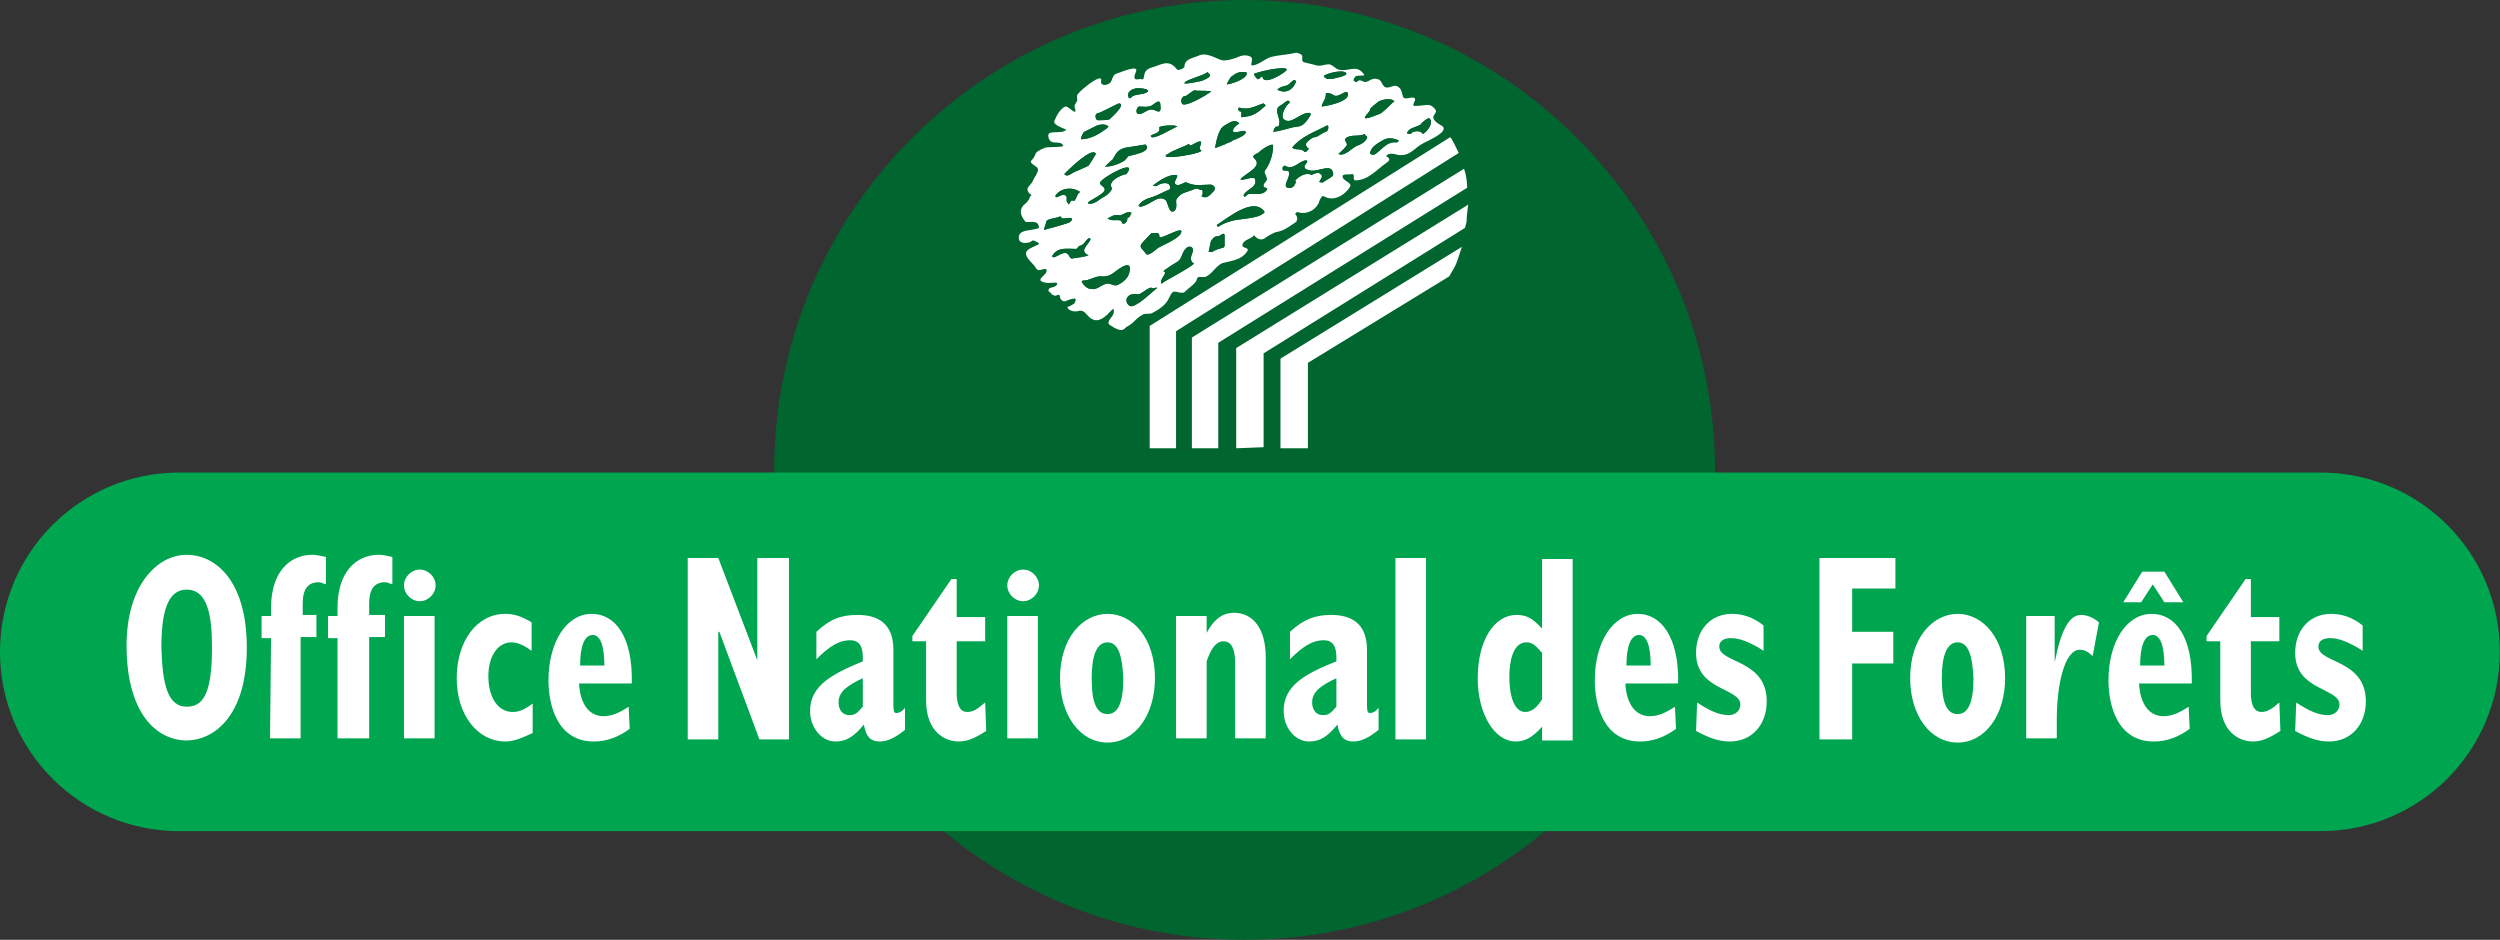
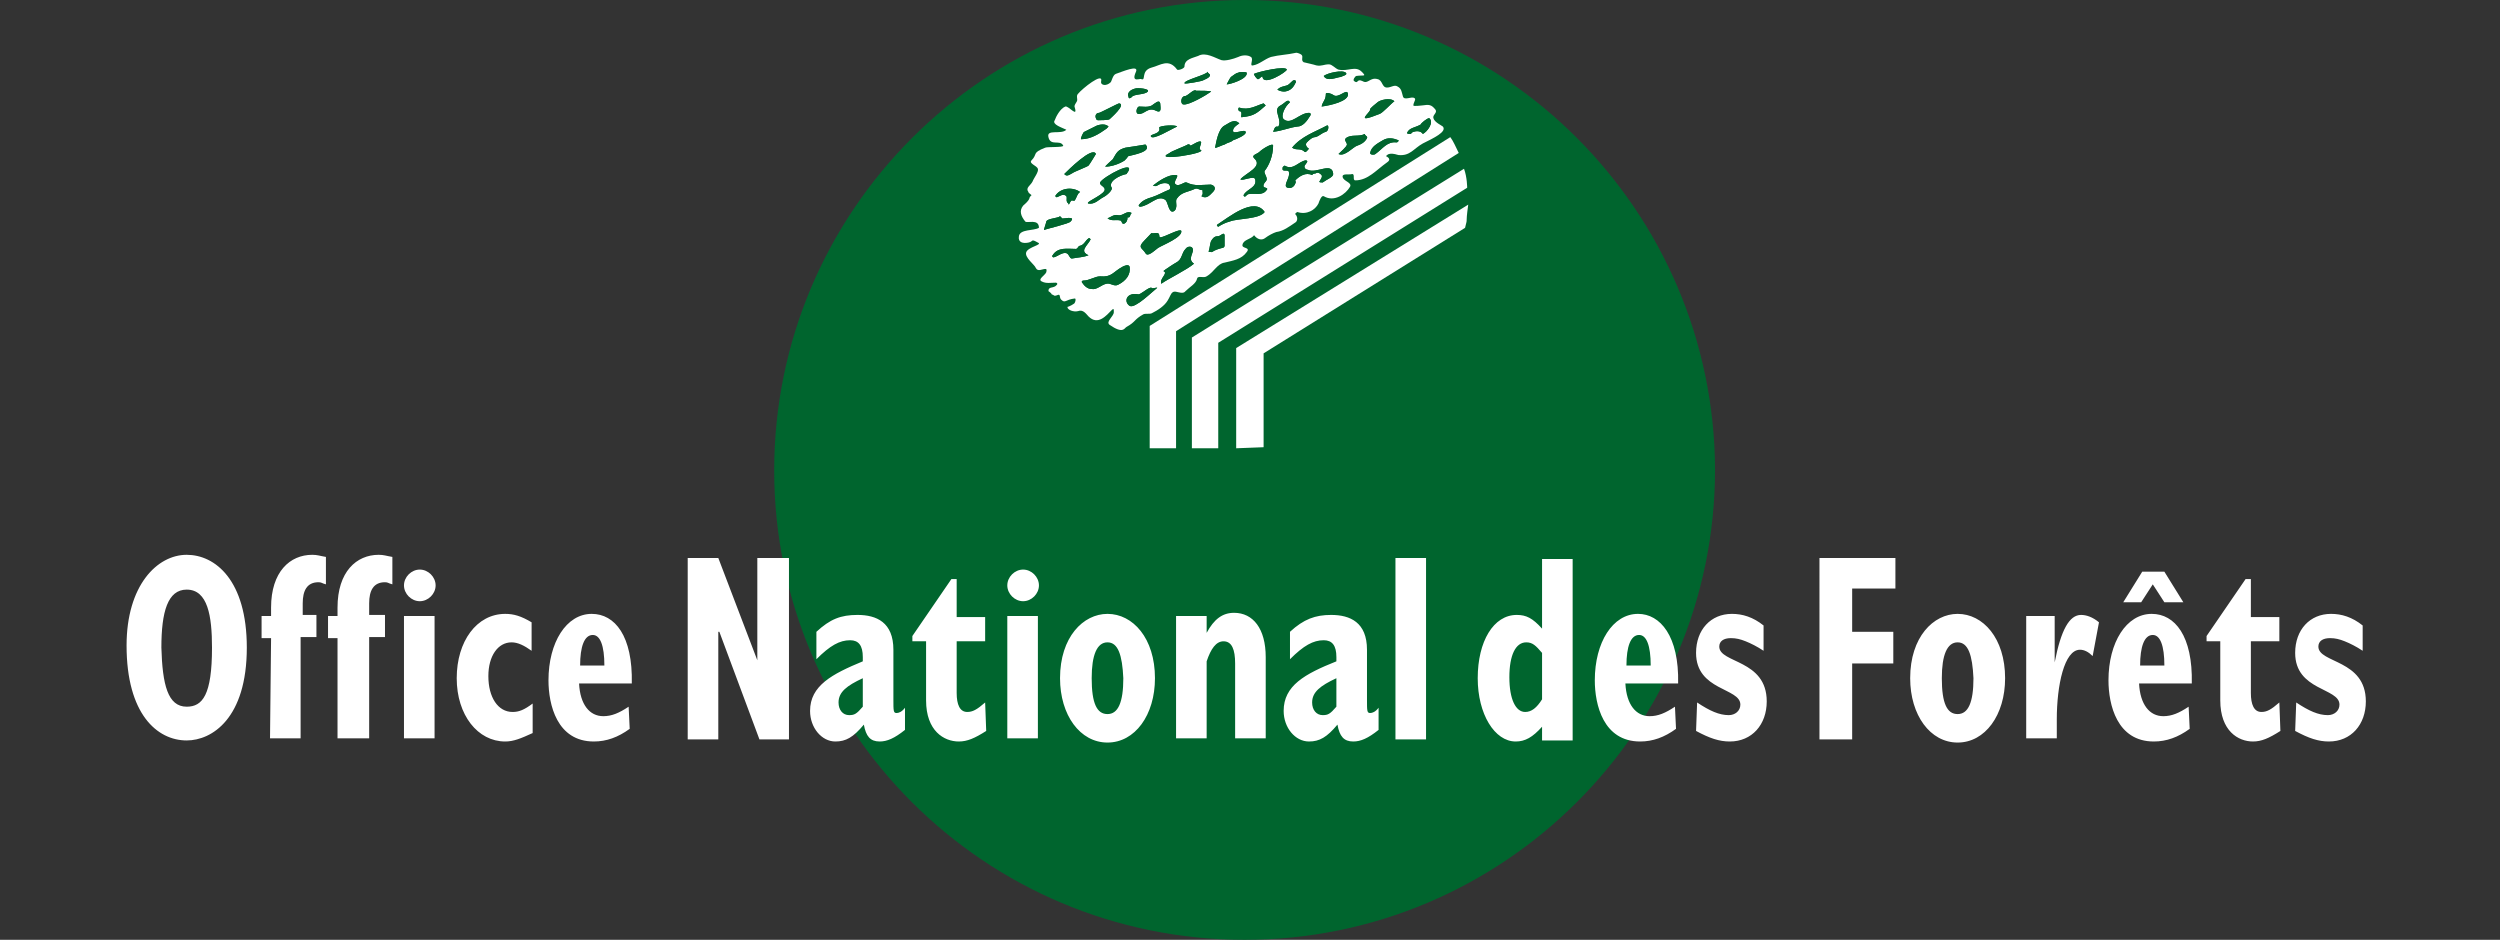
<svg xmlns="http://www.w3.org/2000/svg" version="1.1" width="2724" height="1024" viewBox="0 0 2724 1024">
  <rect x="0" y="0" width="2724" height="1024" fill="#333333" stroke="none" />
  <title />
  <g id="icomoon-ignore"> </g>
  <path fill="#00652e" d="M1356.139 1024c282.721 0 512.575-229.854 512.575-512.575-1.149-281.571-229.854-511.425-512.575-511.425s-512.575 229.854-512.575 512.575 229.854 511.425 512.575 511.425z" />
-   <path fill="#00a550" d="M2528.395 905.625c108.031 0 195.376-87.345 195.376-195.376s-87.345-195.376-195.376-195.376h-2333.019c-108.031 0-195.376 87.345-195.376 195.376s87.345 195.376 195.376 195.376z" />
  <path fill="#fff" d="M203.421 604.516c31.030 0 65.508 27.582 65.508 101.136 0 77.001-37.926 101.136-65.508 101.136-32.18 0-65.508-28.732-65.508-103.434 0-65.508 33.329-98.837 65.508-98.837zM203.421 770.011c17.239 0 27.582-12.642 27.582-64.359 0-34.478-4.597-63.21-27.582-63.21-20.687 0-27.582 24.135-27.582 63.21 1.149 40.224 6.896 64.359 27.582 64.359zM295.363 695.309h-10.343v-24.135h10.343v-9.194c0-39.075 20.687-57.464 44.822-57.464 5.746 0 8.045 1.149 14.941 2.299v29.881c-4.597-1.149-4.597-2.299-8.045-2.299-12.642 0-17.239 9.194-17.239 22.985v12.642h14.941v24.135h-17.239v110.33h-33.329zM367.767 695.309h-10.343v-24.135h10.343v-9.194c0-39.075 20.687-57.464 44.822-57.464 5.746 0 8.045 1.149 14.941 2.299v29.881c-4.597-1.149-4.597-2.299-8.045-2.299-12.642 0-17.239 9.194-17.239 22.985v12.642h17.239v24.135h-17.239v110.33h-34.478zM440.171 671.174h33.329v133.315h-33.329zM580.382 798.743c-12.642 5.746-20.687 9.194-29.881 9.194-29.881 0-52.866-28.732-52.866-68.956s21.836-70.105 52.866-70.105c9.194 0 17.239 2.299 28.732 9.194v31.030c-8.045-5.746-14.941-9.194-21.836-9.194-14.941 0-25.284 14.941-25.284 36.777 0 22.985 10.343 39.075 26.433 39.075 6.896 0 12.642-2.299 21.836-9.194zM686.114 794.146c-12.642 9.194-25.284 13.791-39.075 13.791-40.224 0-49.419-40.224-49.419-66.658 0-41.374 19.538-72.404 47.12-72.404 25.284 0 44.822 24.135 43.672 75.852h-57.464c1.149 22.985 11.493 35.627 26.433 35.627 9.194 0 17.239-3.448 27.582-10.343zM658.532 725.19c0-21.836-4.597-33.329-12.642-33.329-9.194 0-13.791 12.642-13.791 33.329h26.433zM2207.749 671.174h31.030v50.568c6.896-35.627 16.090-51.717 28.732-51.717 5.746 0 12.642 2.299 19.538 8.045l-6.896 36.777c-4.597-4.597-9.194-6.896-13.791-6.896-17.239 0-25.284 39.075-25.284 75.852v20.687h-33.329zM2385.886 794.146c-12.642 9.194-25.284 13.791-39.075 13.791-40.224 0-49.419-40.224-49.419-66.658 0-41.374 19.538-72.404 47.12-72.404 25.284 0 44.822 24.135 43.672 75.852h-57.464c1.149 22.985 11.493 35.627 26.433 35.627 9.194 0 17.239-3.448 27.582-10.343zM2358.303 725.19c0-21.836-4.597-33.329-12.642-33.329-9.194 0-13.791 12.642-13.791 33.329h26.433zM2484.723 796.444c-12.642 8.045-20.687 11.493-29.881 11.493-16.090 0-35.627-11.493-35.627-44.822v-64.359h-14.941v-5.746l42.523-62.061h5.746v41.374h31.030v26.433h-31.030v56.314c0 12.642 3.448 20.687 11.493 20.687 5.746 0 10.343-2.299 19.538-10.343zM2501.962 765.414c13.791 9.194 24.135 13.791 34.478 13.791 6.896 0 12.642-4.597 12.642-11.493 0-18.388-48.269-14.941-48.269-56.314 0-25.284 16.090-42.523 39.075-42.523 11.493 0 22.985 3.448 34.478 12.642v27.582c-6.896-4.597-13.791-8.045-19.538-10.343s-10.343-3.448-16.090-3.448c-8.045 0-12.642 3.448-12.642 9.194 0 18.388 51.717 13.791 51.717 59.762 0 25.284-16.090 43.672-40.224 43.672-11.493 0-21.836-3.448-36.777-11.493zM749.324 607.964h33.329l42.523 111.479v-111.479h34.478v197.675h-32.18l-43.672-117.226h-1.149v117.226h-33.329zM986.074 795.295c-11.493 9.194-19.538 12.642-27.582 12.642-10.343 0-14.941-5.746-17.239-18.388-11.493 13.791-19.538 18.388-31.030 18.388-14.941 0-27.582-14.941-27.582-33.329 0-27.582 24.135-40.224 57.464-54.016v-4.597c0-12.642-4.597-18.388-13.791-18.388-11.493 0-21.836 5.746-36.777 20.687v-29.881c14.941-13.791 26.433-18.388 44.822-18.388 20.687 0 39.075 8.045 39.075 37.926v54.016c0 12.642 0 14.941 3.448 14.941 2.299 0 5.746-1.149 9.194-5.746zM940.103 738.981c-17.239 8.045-26.433 14.941-26.433 26.433 0 8.045 4.597 13.791 11.493 13.791 5.746 0 8.045-1.149 14.941-9.194v-31.030zM1074.568 796.444c-12.642 8.045-20.687 11.493-29.881 11.493-16.090 0-35.627-11.493-35.627-44.822v-64.359h-14.941v-5.746l42.523-62.061h5.746v41.374h31.030v26.433h-31.030v56.314c0 12.642 3.448 20.687 11.493 20.687 5.746 0 10.343-2.299 19.538-10.343zM1097.553 671.174h33.329v133.315h-33.329zM1206.734 809.086c-29.881 0-51.717-29.881-51.717-70.105 0-44.822 25.284-70.105 51.717-70.105 27.582 0 51.717 26.433 51.717 70.105 0 40.224-21.836 70.105-51.717 70.105zM1206.734 699.906c-11.493 0-17.239 13.791-17.239 39.075 0 27.582 5.746 39.075 17.239 39.075s17.239-12.642 17.239-39.075c-1.149-25.284-5.746-39.075-17.239-39.075zM1281.437 671.174h33.329v18.388c8.045-14.941 17.239-21.836 29.881-21.836 20.687 0 34.478 17.239 34.478 48.269v88.494h-33.329v-81.598c0-14.941-3.448-24.135-12.642-24.135-8.045 0-13.791 8.045-18.388 21.836v83.897h-33.329zM1502.097 795.295c-11.493 9.194-19.538 12.642-27.582 12.642-10.343 0-14.941-5.746-17.239-18.388-11.493 13.791-19.538 18.388-31.030 18.388-14.941 0-27.582-14.941-27.582-33.329 0-27.582 22.985-40.224 57.464-54.016v-4.597c0-12.642-4.597-18.388-13.791-18.388-11.493 0-21.836 5.746-36.777 20.687v-29.881c14.941-13.791 27.582-18.388 44.822-18.388 20.687 0 39.075 8.045 39.075 37.926v54.016c0 12.642 0 14.941 3.448 14.941 2.299 0 5.746-1.149 9.194-5.746zM1456.126 738.981c-17.239 8.045-26.433 14.941-26.433 26.433 0 8.045 4.597 13.791 11.493 13.791 5.746 0 8.045-1.149 14.941-9.194v-31.030zM1520.485 607.964h33.329v197.675h-33.329zM1680.233 791.847c-10.343 11.493-18.388 16.090-28.732 16.090-22.985 0-41.374-29.881-41.374-68.956 0-40.224 17.239-68.956 42.523-68.956 10.343 0 17.239 3.448 27.582 14.941v-75.852h33.329v197.675h-33.329zM1680.233 711.398c-6.896-8.045-10.343-11.493-17.239-11.493-11.493 0-18.388 13.791-18.388 37.926s6.896 37.926 17.239 37.926c6.896 0 12.642-4.597 18.388-13.791v-50.568zM1826.191 794.146c-12.642 9.194-25.284 13.791-39.075 13.791-40.224 0-49.419-40.224-49.419-66.658 0-41.374 19.538-72.404 47.12-72.404 24.135 0 44.822 24.135 43.672 75.852h-57.464c1.149 22.985 11.493 35.627 26.433 35.627 9.194 0 17.239-3.448 27.582-10.343zM1798.608 725.19c0-21.836-4.597-33.329-12.642-33.329-9.194 0-13.791 12.642-13.791 33.329h26.433zM1849.176 765.414c13.791 9.194 24.135 13.791 34.478 13.791 6.896 0 12.642-4.597 12.642-11.493 0-18.388-48.269-14.941-48.269-56.314 0-25.284 16.090-42.523 39.075-42.523 11.493 0 22.985 3.448 34.478 12.642v27.582c-6.896-4.597-13.791-8.045-19.538-10.343s-10.343-3.448-16.090-3.448c-8.045 0-12.642 3.448-12.642 9.194 0 18.388 51.717 13.791 51.717 59.762 0 25.284-16.090 43.672-40.224 43.672-11.493 0-21.836-3.448-36.777-11.493zM1982.492 607.964h82.747v33.329h-47.12v47.12h44.822v34.478h-44.822v82.747h-35.627zM2133.046 809.086c-29.881 0-51.717-29.881-51.717-70.105 0-44.822 25.284-70.105 51.717-70.105 27.582 0 51.717 26.433 51.717 70.105 0 40.224-21.836 70.105-51.717 70.105zM2133.046 699.906c-11.493 0-17.239 13.791-17.239 39.075 0 27.582 5.746 39.075 17.239 39.075s17.239-12.642 17.239-39.075c-1.149-25.284-5.746-39.075-17.239-39.075zM1160.763 116.076c3.448-1.149 13.791 12.642 10.343 1.149-1.149-2.299 1.149-4.597 2.299-6.896s-1.149-5.746 1.149-8.045c4.597-5.746 27.582-24.135 25.284-13.791-1.149 4.597 5.746 5.746 10.343 1.149 1.149-1.149 2.299-8.045 5.746-9.194 6.896-2.299 25.284-10.343 21.836-2.299-5.746 12.642 4.597 6.896 5.746 8.045 5.746 2.299-1.149-9.194 11.493-12.642 9.194-2.299 18.388-10.343 27.582 2.299 1.149 1.149 8.045-1.149 8.045-3.448 0-8.045 9.194-9.194 14.941-11.493 8.045-4.597 18.388 2.299 25.284 4.597 4.597 1.149 12.642-1.149 18.388-3.448 4.597-2.299 10.343-2.299 13.791 0s-2.299 10.343 2.299 9.194c6.896-1.149 12.642-6.896 19.538-9.194 9.194-2.299 17.239-2.299 27.582-4.597 1.149 0 4.597 1.149 5.746 2.299 2.299 2.299-1.149 5.746 2.299 8.045 4.597 1.149 10.343 2.299 13.791 3.448 5.746 1.149 8.045-1.149 13.791-1.149 3.448 0 6.896 4.597 10.343 5.746 10.343 2.299 18.388-4.597 25.284 2.299 5.746 5.746 2.299 3.448-5.746 4.597-1.149 0-4.597 4.597-2.299 5.746 4.597 3.448 2.299-3.448 9.194 0 5.746 3.448 8.045-4.597 16.090-2.299 5.746 1.149 4.597 9.194 10.343 9.194 4.597 0 8.045-3.448 11.493-1.149 4.597 2.299 4.597 6.896 5.746 10.343 1.149 5.746 9.194 0 12.642 2.299 2.299 1.149-1.149 4.597-1.149 8.045 0 1.149 9.194 0 9.194 0 8.045-1.149 10.343-1.149 14.941 4.597 2.299 3.448-3.448 5.746-2.299 9.194 1.149 4.597 9.194 8.045 10.343 9.194 4.597 5.746-10.343 12.642-21.836 18.388-10.343 5.746-13.791 13.791-26.433 12.642-1.149 0-5.746-2.299-10.343-1.149-1.149 0-3.448 2.299-3.448 2.299 4.597 2.299 4.597 4.597 1.149 6.896-11.493 8.045-20.687 19.538-34.478 19.538-3.448 0 0-6.896-3.448-6.896-3.448 1.149-11.493-1.149-10.343 3.448s10.343 5.746 8.045 10.343c-4.597 8.045-17.239 17.239-28.732 10.343-2.299-1.149-4.597 4.597-5.746 8.045-3.448 6.896-12.642 12.642-22.985 9.194 0 0-2.299 1.149-2.299 2.299 3.448 3.448 2.299 8.045 0 9.194-6.896 4.597-12.642 9.194-20.687 10.343-3.448 1.149-8.045 3.448-12.642 6.896-3.448 2.299-8.045 1.149-11.493-3.448-3.448 4.597-11.493 4.597-12.642 10.343-1.149 4.597 9.194 2.299 4.597 8.045-5.746 8.045-14.941 9.194-24.135 11.493-8.045 1.149-11.493 10.343-19.538 14.941-3.448 2.299-9.194-1.149-10.343 2.299-1.149 5.746-8.045 9.194-12.642 13.791-3.448 4.597-10.343-1.149-13.791 1.149-2.299 1.149-3.448 5.746-5.746 9.194-3.448 5.746-10.343 10.343-17.239 13.791-2.299 1.149-6.896 0-9.194 1.149-10.343 5.746-8.045 8.045-18.388 13.791-2.299 1.149-3.448 8.045-18.388-2.299-4.597-3.448 4.597-9.194 4.597-13.791 0-3.448 0-4.597-2.299-2.299-5.746 5.746-14.941 17.239-25.284 6.896-2.299-2.299-5.746-8.045-11.493-5.746-4.597 1.149-11.493-1.149-11.493-4.597 1.149 0 8.045-3.448 8.045-4.597 1.149-2.299 1.149-4.597 0-4.597-10.343 1.149-10.343 5.746-14.941 1.149-2.299-2.299 0-6.896-4.597-4.597-3.448 1.149-2.299 0-5.746-1.149 0-1.149-3.448-3.448-3.448-3.448 0-5.746 5.746-2.299 9.194-6.896 1.149-1.149 0-2.299-1.149-2.299-5.746 0-10.343 1.149-14.941-1.149-5.746-2.299 3.448-6.896 4.597-10.343 0-1.149 1.149-3.448-1.149-3.448-3.448 0-8.045 3.448-10.343-1.149-1.149-3.448-12.642-11.493-10.343-17.239s18.388-8.045 12.642-10.343c-8.045-4.597-4.597-1.149-10.343 0s-11.493 0-10.343-6.896c1.149-8.045 16.090-5.746 21.836-9.194 0-10.343-12.642-4.597-14.941-6.896-4.597-5.746-6.896-11.493-2.299-17.239 1.149-1.149 5.746-4.597 6.896-8.045 0-1.149 1.149-2.299 2.299-3.448-1.149-1.149-3.448-2.299-3.448-3.448-3.448-4.597 2.299-6.896 4.597-11.493 1.149-3.448 6.896-10.343 5.746-13.791s-10.343-5.746-6.896-9.194c6.896-6.896 0-8.045 14.941-13.791 2.299-1.149 20.687 0 19.538-2.299-3.448-6.896-13.791 1.149-16.090-9.194-2.299-9.194 13.791-2.299 19.538-8.045-4.597-2.299-16.090-5.746-12.642-10.343 1.149-3.448 5.746-12.642 11.493-14.941zM1298.676 488.44v-120.673l296.512-183.883c3.448 9.194 3.448 20.687 3.448 20.687l-271.228 168.943v114.927z" />
  <path fill="#fff" d="M1346.945 488.44v-109.181l252.84-156.301c-3.448 25.284 0 11.493-3.448 25.284l-219.511 136.763v102.285z" />
-   <path fill="#fff" d="M1395.214 488.44v-97.688l197.675-121.823c-8.045 25.284-6.896 19.538-13.791 32.18l-154.002 94.24v93.091z" />
  <path fill="#00652e" d="M1259.6 120.673c6.896 3.448 4.597-4.597 4.597-8.045-1.149-4.597-5.746 0-9.194 2.299-4.597 2.299-9.194 1.149-13.791 1.149-2.299 0-4.597 6.896-1.149 8.045 6.896 1.149 10.343-8.045 19.538-3.448zM1334.303 136.763c-6.896 3.448-9.194 18.388-10.343 24.135 0 1.149 9.194-3.448 10.343-3.448 3.448-2.299 6.896-2.299 9.194-4.597 3.448-1.149 14.941-5.746 13.791-9.194s-13.791 3.448-13.791-1.149c0-3.448 3.448-5.746 6.896-8.045-5.746-5.746-11.493 0-16.090 2.299zM1352.691 124.121c0 1.149-1.149 4.597 1.149 3.448 12.642-1.149 16.090-4.597 25.284-12.642l-2.299-2.299c-8.045 2.299-16.090 8.045-26.433 4.597-1.149 0-1.149 1.149-1.149 2.299 1.149 3.448 3.448 0 3.448 4.597zM1372.229 165.495c-2.299 2.299-9.194 3.448-5.746 6.896 10.343 9.194-9.194 16.090-14.941 22.985 2.299 2.299 14.941-4.597 16.090 0 2.299 9.194-9.194 10.343-12.642 17.239 0 1.149 1.149 2.299 2.299 1.149s2.299-2.299 3.448-2.299c6.896-1.149 14.941 2.299 19.538-4.597 2.299-2.299-3.448-2.299-3.448-3.448-1.149-3.448 3.448-5.746 3.448-8.045 0-3.448-3.448-6.896-2.299-9.194 4.597-5.746 9.194-16.090 9.194-27.582 0-3.448-11.493 3.448-14.941 6.896zM1294.079 157.45c-1.149 1.149-19.538 8.045-19.538 9.194-21.836 10.343 43.672 0 33.329-3.448-3.448-2.299 9.194-16.090-10.343-4.597 0 1.149-1.149-2.299-3.448-1.149zM1292.929 198.824c-2.299-1.149-8.045 4.597-11.493 2.299-4.597-2.299 4.597-10.343 0-10.343-8.045-1.149-19.538 6.896-25.284 11.493 0 0 3.448 1.149 4.597 0 3.448-2.299 8.045-3.448 11.493-2.299s3.448 6.896 1.149 6.896c-5.746 2.299-11.493 5.746-18.388 8.045-4.597 1.149-10.343 3.448-13.791 8.045-1.149 1.149 0 2.299 1.149 2.299 10.343-1.149 18.388-12.642 26.433-8.045 3.448 1.149 3.448 9.194 6.896 12.642 2.299 2.299 5.746-1.149 5.746-3.448 1.149-3.448-1.149-8.045 1.149-10.343 4.597-6.896 12.642-6.896 19.538-10.343 3.448-1.149 5.746 2.299 8.045 1.149 0 2.299 1.149 4.597-1.149 6.896 5.746 3.448 9.194-1.149 12.642-4.597s2.299-6.896-2.299-8.045c-9.194 0-17.239 2.299-26.433-2.299zM1291.78 104.584c-5.746 0-5.746 9.194-2.299 9.194 5.746 1.149 25.284-10.343 29.881-13.791 2.299-1.149-12.642-1.149-16.090-1.149-2.299-2.299-8.045 4.597-11.493 5.746zM1318.213 82.747c1.149-2.299-2.299-2.299-2.299-4.597-1.149 3.448-26.433 9.194-25.284 12.642 0 1.149 19.538-2.299 20.687-3.448 2.299-1.149 5.746-2.299 6.896-4.597zM1341.199 83.897c-1.149 1.149-4.597 8.045-4.597 8.045 3.448 0 22.985-5.746 21.836-12.642 0-1.149-9.194-1.149-9.194 0-2.299 0-4.597 2.299-8.045 4.597zM1375.677 83.897c1.149 10.343 26.433-5.746 26.433-8.045-1.149-4.597-31.030 2.299-35.627 4.597-1.149 0 3.448 6.896 4.597 5.746 1.149 0 4.597-4.597 4.597-2.299zM1402.11 93.091c-3.448 1.149-6.896 1.149-10.343 4.597 8.045 4.597 16.090 1.149 19.538-6.896 1.149-1.149 1.149-3.448-1.149-3.448s-4.597 4.597-8.045 5.746zM1395.214 114.927c-9.194 4.597 2.299 14.941-2.299 22.985h-2.299c-2.299 1.149-2.299 3.448-3.448 5.746 10.343-1.149 17.239-4.597 26.433-5.746 5.746 0 10.343-5.746 13.791-11.493 1.149-1.149 1.149-3.448-1.149-3.448-10.343 0-19.538 13.791-27.582 6.896-3.448-3.448 1.149-13.791 6.896-18.388-2.299-4.597-5.746 1.149-10.343 3.448zM1452.678 103.434c-1.149-1.149-8.045-3.448-8.045-1.149 0 6.896-3.448 8.045-4.597 13.791 9.194-1.149 29.881-5.746 28.732-13.791-1.149-6.896-10.343 5.746-16.090 1.149zM1460.723 83.897c2.299-1.149 8.045-2.299 5.746-4.597-3.448-3.448-19.538 0-24.135 3.448 3.448 6.896 14.941 1.149 18.388 1.149zM1503.246 124.121c3.448-1.149 12.642-11.493 16.090-13.791-4.597-4.597-16.090-1.149-18.388 1.149-1.149 1.149-9.194 6.896-8.045 8.045 0 3.448-18.388 16.090 10.343 4.597zM1506.694 152.853c-5.746 3.448-12.642 6.896-13.791 13.791 0 2.299 4.597 2.299 5.746 1.149 8.045-5.746 12.642-13.791 22.985-12.642 1.149 0 2.299-1.149 2.299-2.299-5.746-2.299-11.493-3.448-17.239 0zM1548.067 135.614c-5.746 3.448-12.642 3.448-14.941 9.194 0 1.149 2.299 1.149 3.448 1.149s2.299-2.299 3.448-2.299c3.448-1.149 8.045-1.149 10.343 2.299 4.597-2.299 12.642-12.642 6.896-17.239-2.299 0-9.194 5.746-9.194 6.896zM1467.618 157.45c0 2.299-6.896 8.045-9.194 10.343 6.896 3.448 16.090-8.045 20.687-9.194 3.448-1.149 8.045-3.448 10.343-8.045 1.149-2.299-2.299-2.299-2.299-4.597-6.896 3.448-14.941 0-20.687 4.597-2.299 2.299 1.149 4.597 1.149 6.896zM1433.14 149.405c4.597-1.149 6.896-4.597 11.493-5.746 3.448-1.149 3.448-8.045 1.149-6.896-12.642 6.896-27.582 11.493-37.926 24.135 4.597 3.448 9.194 0 13.791 4.597 1.149 1.149 3.448-2.299 4.597-3.448-2.299-1.149-4.597-4.597-2.299-6.896s5.746-5.746 9.194-5.746zM1421.648 182.734c-1.149-2.299 1.149-3.448 2.299-5.746 1.149-1.149 0-2.299-1.149-2.299-8.045 1.149-13.791 11.493-22.985 5.746 0 0-2.299 1.149-2.299 2.299-1.149 5.746 5.746 1.149 6.896 4.597 1.149 5.746-3.448 10.343-3.448 14.941 0 1.149 1.149 2.299 2.299 2.299 3.448 1.149 6.896-1.149 8.045-4.597 1.149-1.149 0-3.448 0-3.448 4.597-4.597 11.493-9.194 18.388-5.746 1.149-2.299 3.448-1.149 4.597-2.299 2.299-1.149 4.597 1.149 5.746 2.299 1.149 2.299-1.149 4.597-2.299 6.896-1.149 1.149 2.299 1.149 3.448 1.149 4.597-3.448 11.493-5.746 11.493-9.194-1.149-13.791-18.388 0-27.582-4.597-1.149 0-3.448-1.149-3.448-2.299zM1340.049 241.347c8.045-3.448 32.18-2.299 37.926-10.343-11.493-17.239-39.075 5.746-51.717 13.791-1.149 1.149 1.149 2.299 1.149 2.299 3.448-2.299 8.045-4.597 12.642-5.746zM1326.258 257.437c-3.448 0-5.746 3.448-6.896 5.746-1.149 3.448-1.149 6.896-2.299 10.343-1.149 1.149 2.299 1.149 3.448 1.149 3.448-2.299 6.896-3.448 11.493-4.597 1.149 0 2.299-1.149 2.299-2.299v-11.493c0-1.149-1.149-2.299-2.299-1.149-1.149 0-2.299 2.299-5.746 2.299zM1281.437 286.168c-2.299 1.149-12.642 8.045-13.791 9.194 5.746 2.299-4.597 8.045-2.299 13.791 8.045-5.746 27.582-14.941 35.627-21.836-6.896-4.597-1.149-10.343-1.149-14.941s-5.746-4.597-8.045-1.149c-4.597 4.597-3.448 11.493-10.343 14.941zM1261.899 270.079c5.746-3.448 26.433-11.493 25.284-18.388-1.149-3.448-18.388 6.896-22.985 6.896-2.299 0 1.149-5.746-5.746-4.597s0-3.448-11.493 8.045c-8.045 8.045-2.299 8.045 1.149 13.791 2.299 4.597 9.194-2.299 13.791-5.746zM1222.824 290.765c-10.343 5.746-11.493 11.493-24.135 10.343-5.746 0-11.493 4.597-18.388 4.597-1.149 0-2.299 1.149-1.149 2.299 2.299 3.448 5.746 6.896 10.343 6.896 5.746 1.149 10.343-4.597 16.090-5.746 4.597-1.149 8.045 3.448 12.642 1.149 9.194-4.597 13.791-11.493 12.642-19.538-1.149-3.448-5.746-1.149-8.045 0zM1240.063 320.646c-12.642-2.299-16.090 8.045-9.194 12.642 5.746 3.448 25.284-16.090 29.881-19.538 1.149-1.149-5.746 1.149-5.746 0-2.299-2.299-12.642 8.045-14.941 6.896zM1218.227 234.451c-4.597-1.149-8.045 2.299-11.493 3.448 4.597 3.448 9.194 1.149 13.791 2.299 2.299 0 1.149 4.597 4.597 3.448 2.299-1.149 3.448-3.448 3.448-6.896 3.448 1.149 2.299-3.448 4.597-4.597-5.746-3.448-9.194 3.448-14.941 2.299zM1176.853 267.78c-2.299 0-2.299 3.448-4.597 3.448-9.194 0-19.538-2.299-25.284 6.896-1.149 1.149 0 2.299 1.149 2.299 4.597-1.149 9.194-5.746 13.791-4.597 3.448 1.149 3.448 6.896 6.896 5.746 5.746-1.149 11.493-1.149 17.239-3.448-10.343-4.597-1.149-10.343 2.299-17.239 0 0-1.149-2.299-2.299-1.149-3.448 2.299-4.597 6.896-9.194 8.045zM1202.137 214.914c4.597-2.299 10.343-8.045 9.194-10.343-4.597-6.896 9.194-13.791 16.090-14.941 13.791-18.388-26.433 3.448-28.732 9.194-1.149 3.448 6.896 4.597 4.597 9.194-3.448 5.746-21.836 12.642-17.239 13.791 6.896 1.149 11.493-4.597 16.090-6.896zM1166.51 241.347c6.896-6.896-10.343-2.299-9.194-3.448l-2.299-2.299c-2.299 2.299-13.791 2.299-14.941 5.746 0 1.149-3.448 10.343-2.299 9.194 2.299-1.149 27.582-6.896 28.732-9.194zM1166.51 219.511c1.149-2.299 3.448 0 4.597-1.149 2.299-3.448 2.299-6.896 5.746-9.194-8.045-5.746-20.687-4.597-26.433 3.448-1.149 1.149 0 2.299 1.149 2.299 3.448-1.149 6.896-4.597 10.343-1.149 1.149 2.299-1.149 5.746 2.299 8.045 0 2.299 1.149 0 2.299-2.299zM1229.719 170.092c3.448-1.149 26.433-4.597 18.388-12.642 0 0-20.687 3.448-21.836 3.448-8.045 2.299-9.194 4.597-13.791 12.642-1.149 1.149-9.194 8.045-8.045 8.045 11.493 0 24.135-8.045 21.836-8.045 2.299-1.149 2.299-3.448 3.448-3.448zM1263.048 139.062c2.299 6.896-9.194 6.896-9.194 9.194 1.149 5.746 22.985-8.045 28.732-10.343-1.149-2.299-19.538-1.149-19.538 1.149zM1205.585 140.211l2.299-2.299c-3.448-3.448-9.194-2.299-12.642-1.149l-13.791 6.896c-1.149 0-4.597 8.045-3.448 8.045 10.343 0 19.538-5.746 27.582-11.493zM1233.167 105.733c2.299-3.448 13.791-2.299 17.239-5.746s-11.493-4.597-13.791-3.448c-4.597 1.149-9.194 4.597-6.896 9.194 0 2.299 2.299 1.149 3.448 0zM1209.033 129.868c1.149-1.149 18.388-16.090 10.343-17.239-1.149 0-20.687 10.343-21.836 10.343-3.448 0-4.597 3.448-3.448 5.746 0 1.149 1.149 2.299 2.299 2.299s11.493 0 12.642-1.149zM1168.808 188.48c1.149-1.149 16.090-6.896 17.239-8.045s8.045-12.642 8.045-12.642c-3.448-9.194-31.030 18.388-34.478 21.836 2.299 2.299 3.448 2.299 9.194-1.149z" />
  <path fill="#00652e" d="M1259.6 120.673c6.896 3.448 4.597-4.597 4.597-8.045-1.149-4.597-5.746 0-9.194 2.299-4.597 2.299-9.194 1.149-13.791 1.149-2.299 0-4.597 6.896-1.149 8.045 6.896 1.149 10.343-8.045 19.538-3.448zM1291.78 104.584c-5.746 0-5.746 9.194-2.299 9.194 5.746 1.149 25.284-10.343 29.881-13.791 2.299-1.149-12.642-1.149-16.090-1.149-2.299-2.299-8.045 4.597-11.493 5.746zM1318.213 82.747c1.149-2.299-2.299-2.299-2.299-4.597-1.149 3.448-26.433 9.194-25.284 12.642 0 1.149 19.538-2.299 20.687-3.448 2.299-1.149 5.746-2.299 6.896-4.597zM1341.199 83.897c-1.149 1.149-4.597 8.045-4.597 8.045 3.448 0 22.985-5.746 21.836-12.642 0-1.149-9.194-1.149-9.194 0-2.299 0-4.597 2.299-8.045 4.597zM1375.677 83.897c1.149 10.343 26.433-5.746 26.433-8.045-1.149-4.597-31.030 2.299-35.627 4.597-1.149 0 3.448 6.896 4.597 5.746 1.149 0 4.597-4.597 4.597-2.299zM1402.11 93.091c-3.448 1.149-6.896 1.149-10.343 4.597 8.045 4.597 16.090 1.149 19.538-6.896 1.149-1.149 1.149-3.448-1.149-3.448s-4.597 4.597-8.045 5.746zM1452.678 103.434c-1.149-1.149-8.045-3.448-8.045-1.149 0 6.896-3.448 8.045-4.597 13.791 9.194-1.149 29.881-5.746 28.732-13.791-1.149-6.896-10.343 5.746-16.090 1.149zM1460.723 83.897c2.299-1.149 8.045-2.299 5.746-4.597-3.448-3.448-19.538 0-24.135 3.448 3.448 6.896 14.941 1.149 18.388 1.149zM1503.246 124.121c3.448-1.149 12.642-11.493 16.090-13.791-4.597-4.597-16.090-1.149-18.388 1.149-1.149 1.149-9.194 6.896-8.045 8.045 0 3.448-18.388 16.090 10.343 4.597zM1506.694 152.853c-5.746 3.448-12.642 6.896-13.791 13.791 0 2.299 4.597 2.299 5.746 1.149 8.045-5.746 12.642-13.791 22.985-12.642 1.149 0 2.299-1.149 2.299-2.299-5.746-2.299-11.493-3.448-17.239 0zM1233.167 105.733c2.299-3.448 13.791-2.299 17.239-5.746s-11.493-4.597-13.791-3.448c-4.597 1.149-9.194 4.597-6.896 9.194 0 2.299 2.299 1.149 3.448 0zM1218.227 234.451c-4.597-1.149-8.045 2.299-11.493 3.448 4.597 3.448 9.194 1.149 13.791 2.299 2.299 0 1.149 4.597 4.597 3.448 2.299-1.149 3.448-3.448 3.448-6.896 3.448 1.149 2.299-3.448 4.597-4.597-5.746-3.448-9.194 3.448-14.941 2.299zM1334.303 136.763c-6.896 3.448-9.194 18.388-10.343 24.135 0 1.149 9.194-3.448 10.343-3.448 3.448-2.299 6.896-2.299 9.194-4.597 3.448-1.149 14.941-5.746 13.791-9.194s-13.791 3.448-13.791-1.149c0-3.448 3.448-5.746 6.896-8.045-5.746-5.746-11.493 0-16.090 2.299zM1352.691 124.121c0 1.149-1.149 4.597 1.149 3.448 12.642-1.149 16.090-4.597 25.284-12.642l-2.299-2.299c-8.045 2.299-16.090 8.045-26.433 4.597-1.149 0-1.149 1.149-1.149 2.299 1.149 3.448 3.448 0 3.448 4.597zM1372.229 165.495c-2.299 2.299-9.194 3.448-5.746 6.896 10.343 9.194-9.194 16.090-14.941 22.985 2.299 2.299 14.941-4.597 16.090 0 2.299 9.194-9.194 10.343-12.642 17.239 0 1.149 1.149 2.299 2.299 1.149s2.299-2.299 3.448-2.299c6.896-1.149 14.941 2.299 19.538-4.597 2.299-2.299-3.448-2.299-3.448-3.448-1.149-3.448 3.448-5.746 3.448-8.045 0-3.448-3.448-6.896-2.299-9.194 4.597-5.746 9.194-16.090 9.194-27.582 0-3.448-11.493 3.448-14.941 6.896zM1294.079 157.45c-1.149 1.149-19.538 8.045-19.538 9.194-21.836 10.343 43.672 0 33.329-3.448-3.448-2.299 9.194-16.090-10.343-4.597 0 1.149-1.149-2.299-3.448-1.149zM1292.929 198.824c-2.299-1.149-8.045 4.597-11.493 2.299-4.597-2.299 4.597-10.343 0-10.343-8.045-1.149-19.538 6.896-25.284 11.493 0 0 3.448 1.149 4.597 0 3.448-2.299 8.045-3.448 11.493-2.299s3.448 6.896 1.149 6.896c-5.746 2.299-11.493 5.746-18.388 8.045-4.597 1.149-10.343 3.448-13.791 8.045-1.149 1.149 0 2.299 1.149 2.299 10.343-1.149 18.388-12.642 26.433-8.045 3.448 1.149 3.448 9.194 6.896 12.642 2.299 2.299 5.746-1.149 5.746-3.448 1.149-3.448-1.149-8.045 1.149-10.343 4.597-6.896 12.642-6.896 19.538-10.343 3.448-1.149 5.746 2.299 8.045 1.149 0 2.299 1.149 4.597-1.149 6.896 5.746 3.448 9.194-1.149 12.642-4.597s2.299-6.896-2.299-8.045c-9.194 0-17.239 2.299-26.433-2.299zM1395.214 114.927c-9.194 4.597 2.299 14.941-2.299 22.985h-2.299c-2.299 1.149-2.299 3.448-3.448 5.746 10.343-1.149 17.239-4.597 26.433-5.746 5.746 0 10.343-5.746 13.791-11.493 1.149-1.149 1.149-3.448-1.149-3.448-10.343 0-19.538 13.791-27.582 6.896-3.448-3.448 1.149-13.791 6.896-18.388-2.299-4.597-5.746 1.149-10.343 3.448zM1467.618 157.45c0 2.299-6.896 8.045-9.194 10.343 6.896 3.448 16.090-8.045 20.687-9.194 3.448-1.149 8.045-3.448 10.343-8.045 1.149-2.299-2.299-2.299-2.299-4.597-6.896 3.448-14.941 0-20.687 4.597-2.299 2.299 1.149 4.597 1.149 6.896zM1433.14 149.405c4.597-1.149 6.896-4.597 11.493-5.746 3.448-1.149 3.448-8.045 1.149-6.896-12.642 6.896-27.582 11.493-37.926 24.135 4.597 3.448 9.194 0 13.791 4.597 1.149 1.149 3.448-2.299 4.597-3.448-2.299-1.149-4.597-4.597-2.299-6.896s5.746-5.746 9.194-5.746zM1421.648 182.734c-1.149-2.299 1.149-3.448 2.299-5.746 1.149-1.149 0-2.299-1.149-2.299-8.045 1.149-13.791 11.493-22.985 5.746 0 0-2.299 1.149-2.299 2.299-1.149 5.746 5.746 1.149 6.896 4.597 1.149 5.746-3.448 10.343-3.448 14.941 0 1.149 1.149 2.299 2.299 2.299 3.448 1.149 6.896-1.149 8.045-4.597 1.149-1.149 0-3.448 0-3.448 4.597-4.597 11.493-9.194 18.388-5.746 1.149-2.299 3.448-1.149 4.597-2.299 2.299-1.149 4.597 1.149 5.746 2.299 1.149 2.299-1.149 4.597-2.299 6.896-1.149 1.149 2.299 1.149 3.448 1.149 4.597-3.448 11.493-5.746 11.493-9.194-1.149-13.791-18.388 0-27.582-4.597-1.149 0-3.448-1.149-3.448-2.299zM1340.049 241.347c8.045-3.448 32.18-2.299 37.926-10.343-11.493-17.239-39.075 5.746-51.717 13.791-1.149 1.149 1.149 2.299 1.149 2.299 3.448-2.299 8.045-4.597 12.642-5.746zM1326.258 257.437c-3.448 0-5.746 3.448-6.896 5.746-1.149 3.448-1.149 6.896-2.299 10.343-1.149 1.149 2.299 1.149 3.448 1.149 3.448-2.299 6.896-3.448 11.493-4.597 1.149 0 2.299-1.149 2.299-2.299v-11.493c0-1.149-1.149-2.299-2.299-1.149-1.149 0-2.299 2.299-5.746 2.299zM1281.437 286.168c-2.299 1.149-12.642 8.045-13.791 9.194 5.746 2.299-4.597 8.045-2.299 13.791 8.045-5.746 27.582-14.941 35.627-21.836-6.896-4.597-1.149-10.343-1.149-14.941s-5.746-4.597-8.045-1.149c-4.597 4.597-3.448 11.493-10.343 14.941zM1261.899 270.079c5.746-3.448 26.433-11.493 25.284-18.388-1.149-3.448-18.388 6.896-22.985 6.896-2.299 0 1.149-5.746-5.746-4.597s0-3.448-11.493 8.045c-8.045 8.045-2.299 8.045 1.149 13.791 2.299 4.597 9.194-2.299 13.791-5.746zM1176.853 267.78c-2.299 0-2.299 3.448-4.597 3.448-9.194 0-19.538-2.299-25.284 6.896-1.149 1.149 0 2.299 1.149 2.299 4.597-1.149 9.194-5.746 13.791-4.597 3.448 1.149 3.448 6.896 6.896 5.746 5.746-1.149 11.493-1.149 17.239-3.448-10.343-4.597-1.149-10.343 2.299-17.239 0 0-1.149-2.299-2.299-1.149-3.448 2.299-4.597 6.896-9.194 8.045zM1202.137 214.914c4.597-2.299 10.343-8.045 9.194-10.343-4.597-6.896 9.194-13.791 16.090-14.941 13.791-18.388-26.433 3.448-28.732 9.194-1.149 3.448 6.896 4.597 4.597 9.194-3.448 5.746-21.836 12.642-17.239 13.791 6.896 1.149 11.493-4.597 16.090-6.896zM1166.51 241.347c6.896-6.896-10.343-2.299-9.194-3.448l-2.299-2.299c-2.299 2.299-13.791 2.299-14.941 5.746 0 1.149-3.448 10.343-2.299 9.194 2.299-1.149 27.582-6.896 28.732-9.194zM1166.51 219.511c1.149-2.299 3.448 0 4.597-1.149 2.299-3.448 2.299-6.896 5.746-9.194-8.045-5.746-20.687-4.597-26.433 3.448-1.149 1.149 0 2.299 1.149 2.299 3.448-1.149 6.896-4.597 10.343-1.149 1.149 2.299-1.149 5.746 2.299 8.045 0 2.299 1.149 0 2.299-2.299zM1229.719 170.092c3.448-1.149 26.433-4.597 18.388-12.642 0 0-20.687 3.448-21.836 3.448-8.045 2.299-9.194 4.597-13.791 12.642-1.149 1.149-9.194 8.045-8.045 8.045 11.493 0 24.135-8.045 21.836-8.045 2.299-1.149 2.299-3.448 3.448-3.448zM1263.048 139.062c2.299 6.896-9.194 6.896-9.194 9.194 1.149 5.746 22.985-8.045 28.732-10.343-1.149-2.299-19.538-1.149-19.538 1.149zM1205.585 140.211l2.299-2.299c-3.448-3.448-9.194-2.299-12.642-1.149l-13.791 6.896c-1.149 0-4.597 8.045-3.448 8.045 10.343 0 19.538-5.746 27.582-11.493zM1209.033 129.868c1.149-1.149 18.388-16.090 10.343-17.239-1.149 0-20.687 10.343-21.836 10.343-3.448 0-4.597 3.448-3.448 5.746 0 1.149 1.149 2.299 2.299 2.299s11.493 0 12.642-1.149zM1168.808 188.48c1.149-1.149 16.090-6.896 17.239-8.045s8.045-12.642 8.045-12.642c-3.448-9.194-31.030 18.388-34.478 21.836 2.299 2.299 3.448 2.299 9.194-1.149zM1222.824 290.765c-10.343 5.746-11.493 11.493-24.135 10.343-5.746 0-11.493 4.597-18.388 4.597-1.149 0-2.299 1.149-1.149 2.299 2.299 3.448 5.746 6.896 10.343 6.896 5.746 1.149 10.343-4.597 16.090-5.746 4.597-1.149 8.045 3.448 12.642 1.149 9.194-4.597 13.791-11.493 12.642-19.538-1.149-3.448-5.746-1.149-8.045 0zM1240.063 320.646c-12.642-2.299-16.090 8.045-9.194 12.642 5.746 3.448 25.284-16.090 29.881-19.538 1.149-1.149-5.746 1.149-5.746 0-2.299-2.299-12.642 8.045-14.941 6.896zM1548.067 135.614c-5.746 3.448-12.642 3.448-14.941 9.194 0 1.149 2.299 1.149 3.448 1.149s2.299-2.299 3.448-2.299c3.448-1.149 8.045-1.149 10.343 2.299 4.597-2.299 12.642-12.642 6.896-17.239-2.299 0-9.194 5.746-9.194 6.896z" />
  <path fill="#fff" d="M1252.705 488.44v-133.315l327.542-205.719c3.448 4.597 5.746 10.343 9.194 17.239l-308.004 194.227v127.569zM2334.168 622.905h24.135l20.687 33.329h-20.687l-12.642-19.538-12.642 19.538h-19.538zM474.649 637.845c0 9.194-8.045 17.239-17.239 17.239s-17.239-8.045-17.239-17.239 8.045-17.239 17.239-17.239 17.239 8.045 17.239 17.239zM1132.031 637.845c0 9.194-8.045 17.239-17.239 17.239s-17.239-8.045-17.239-17.239 8.045-17.239 17.239-17.239 17.239 8.045 17.239 17.239z" />
</svg>